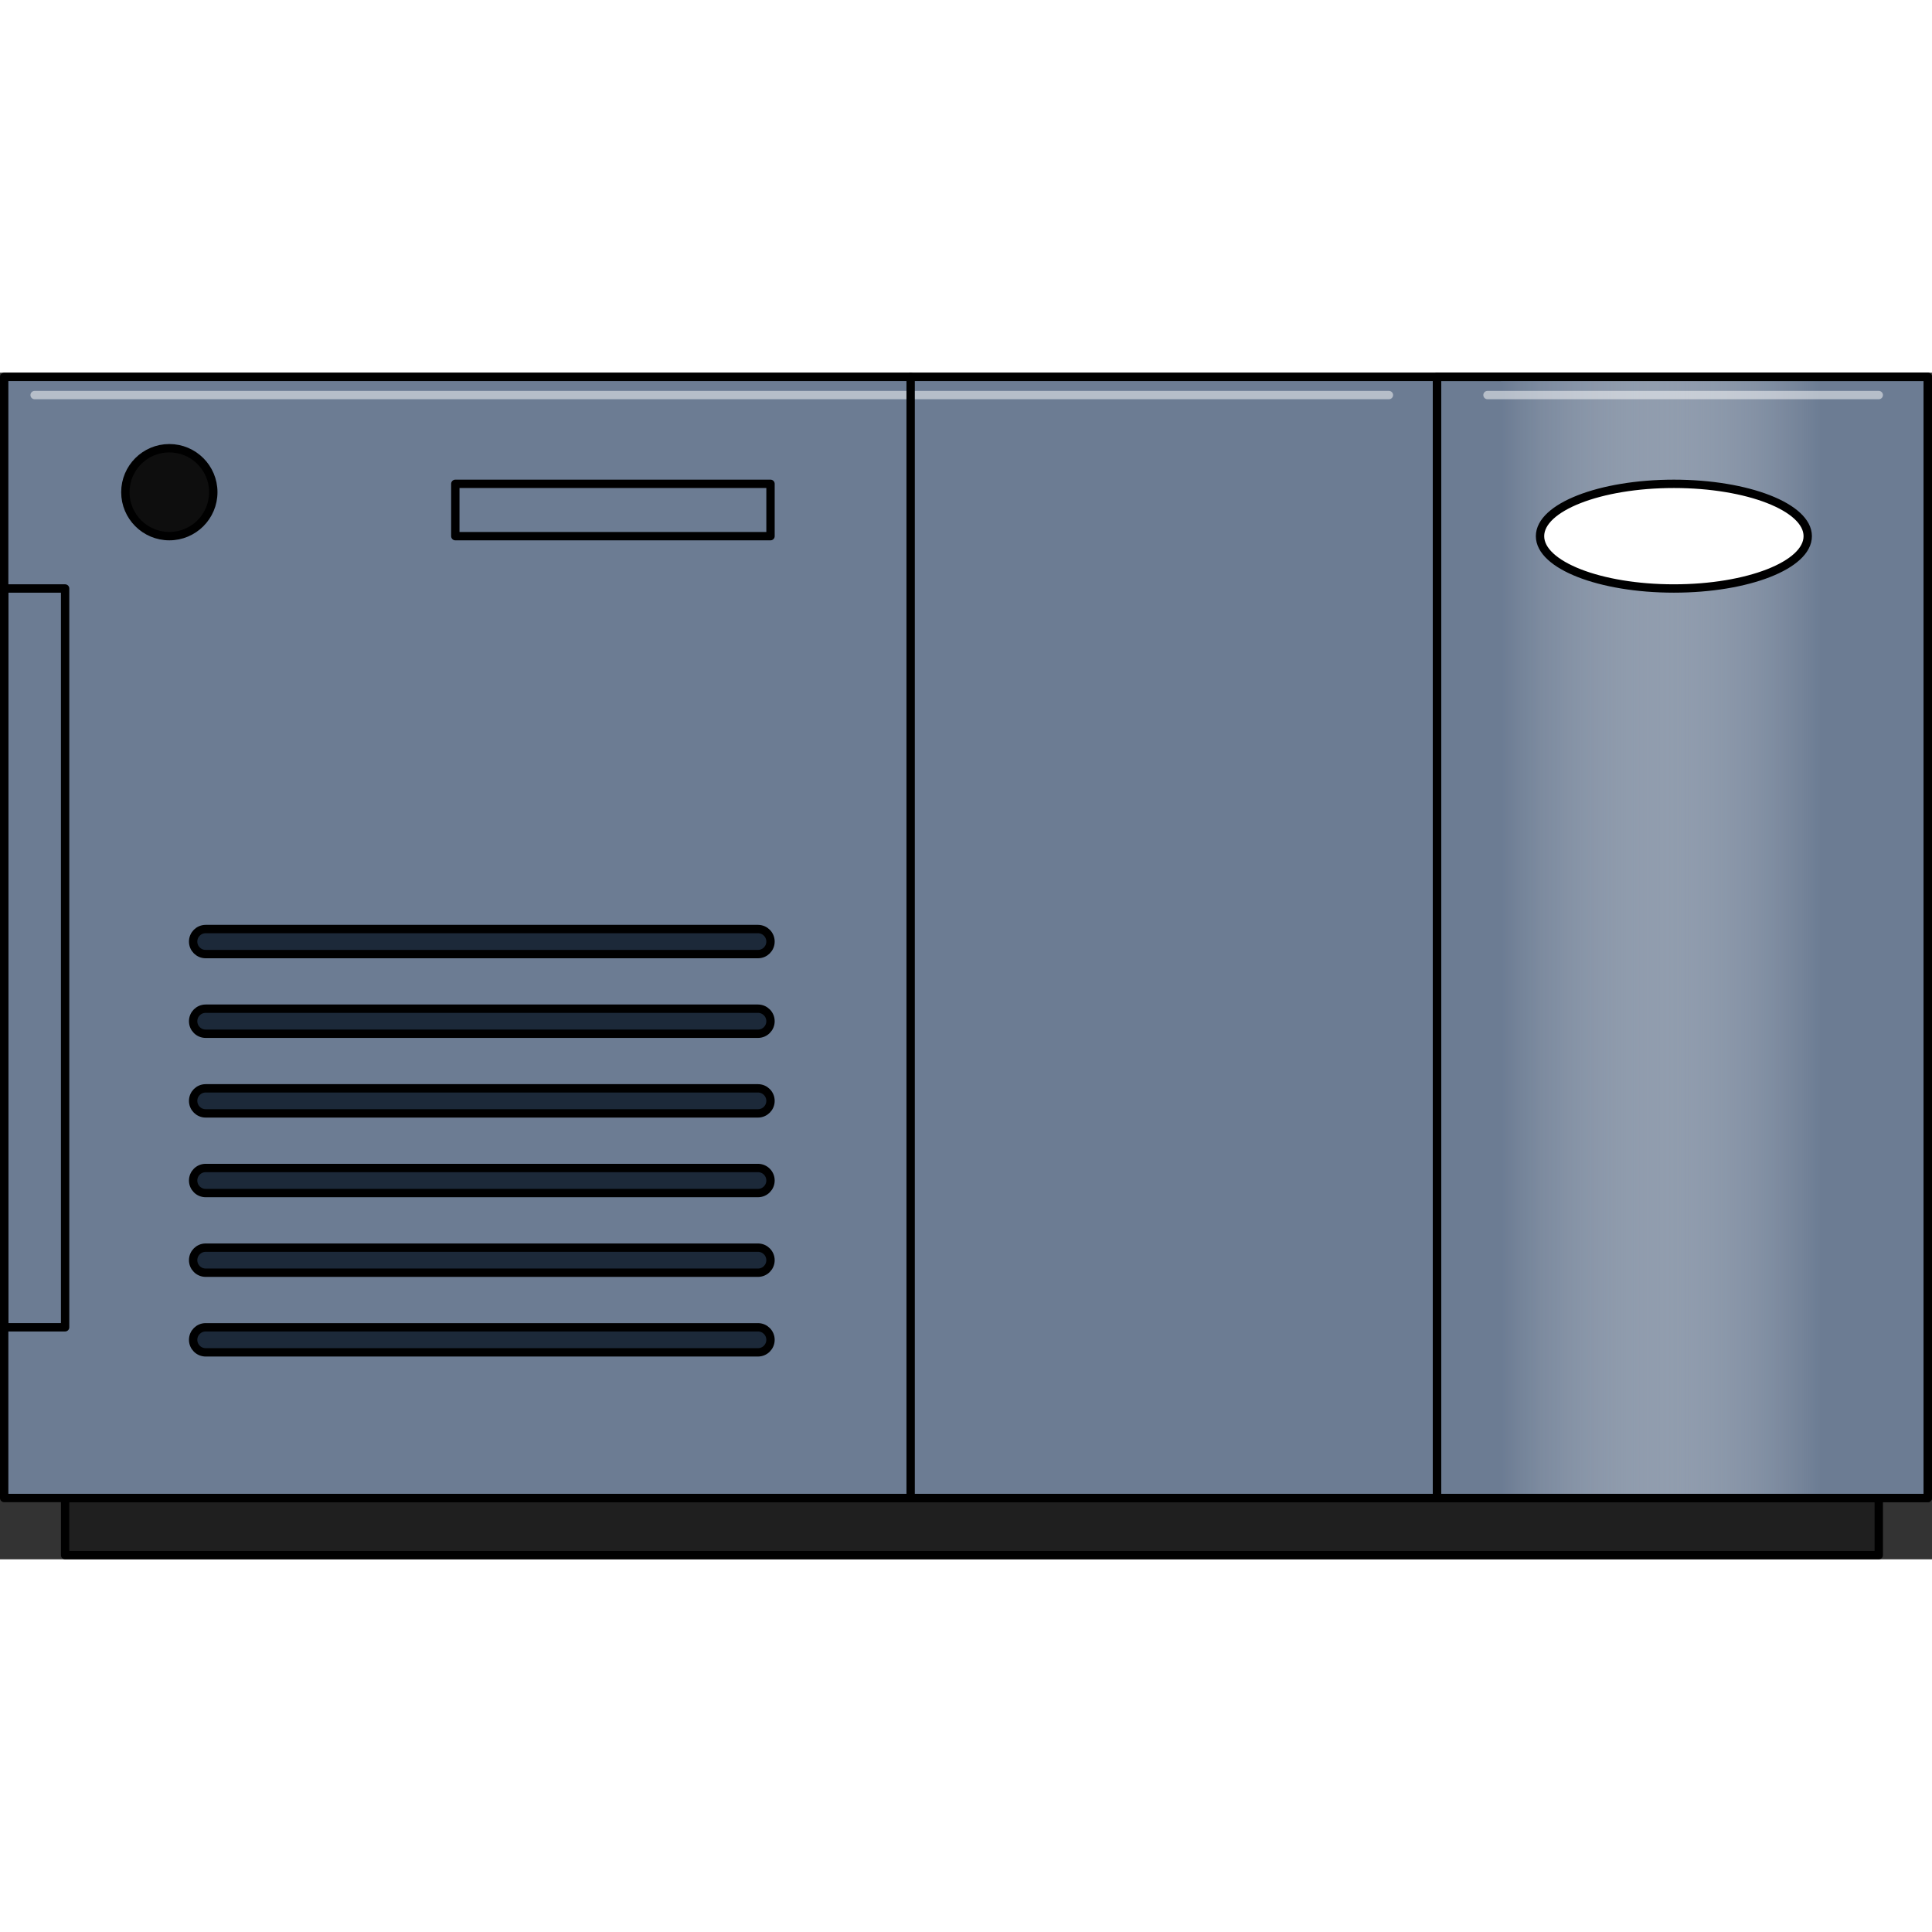
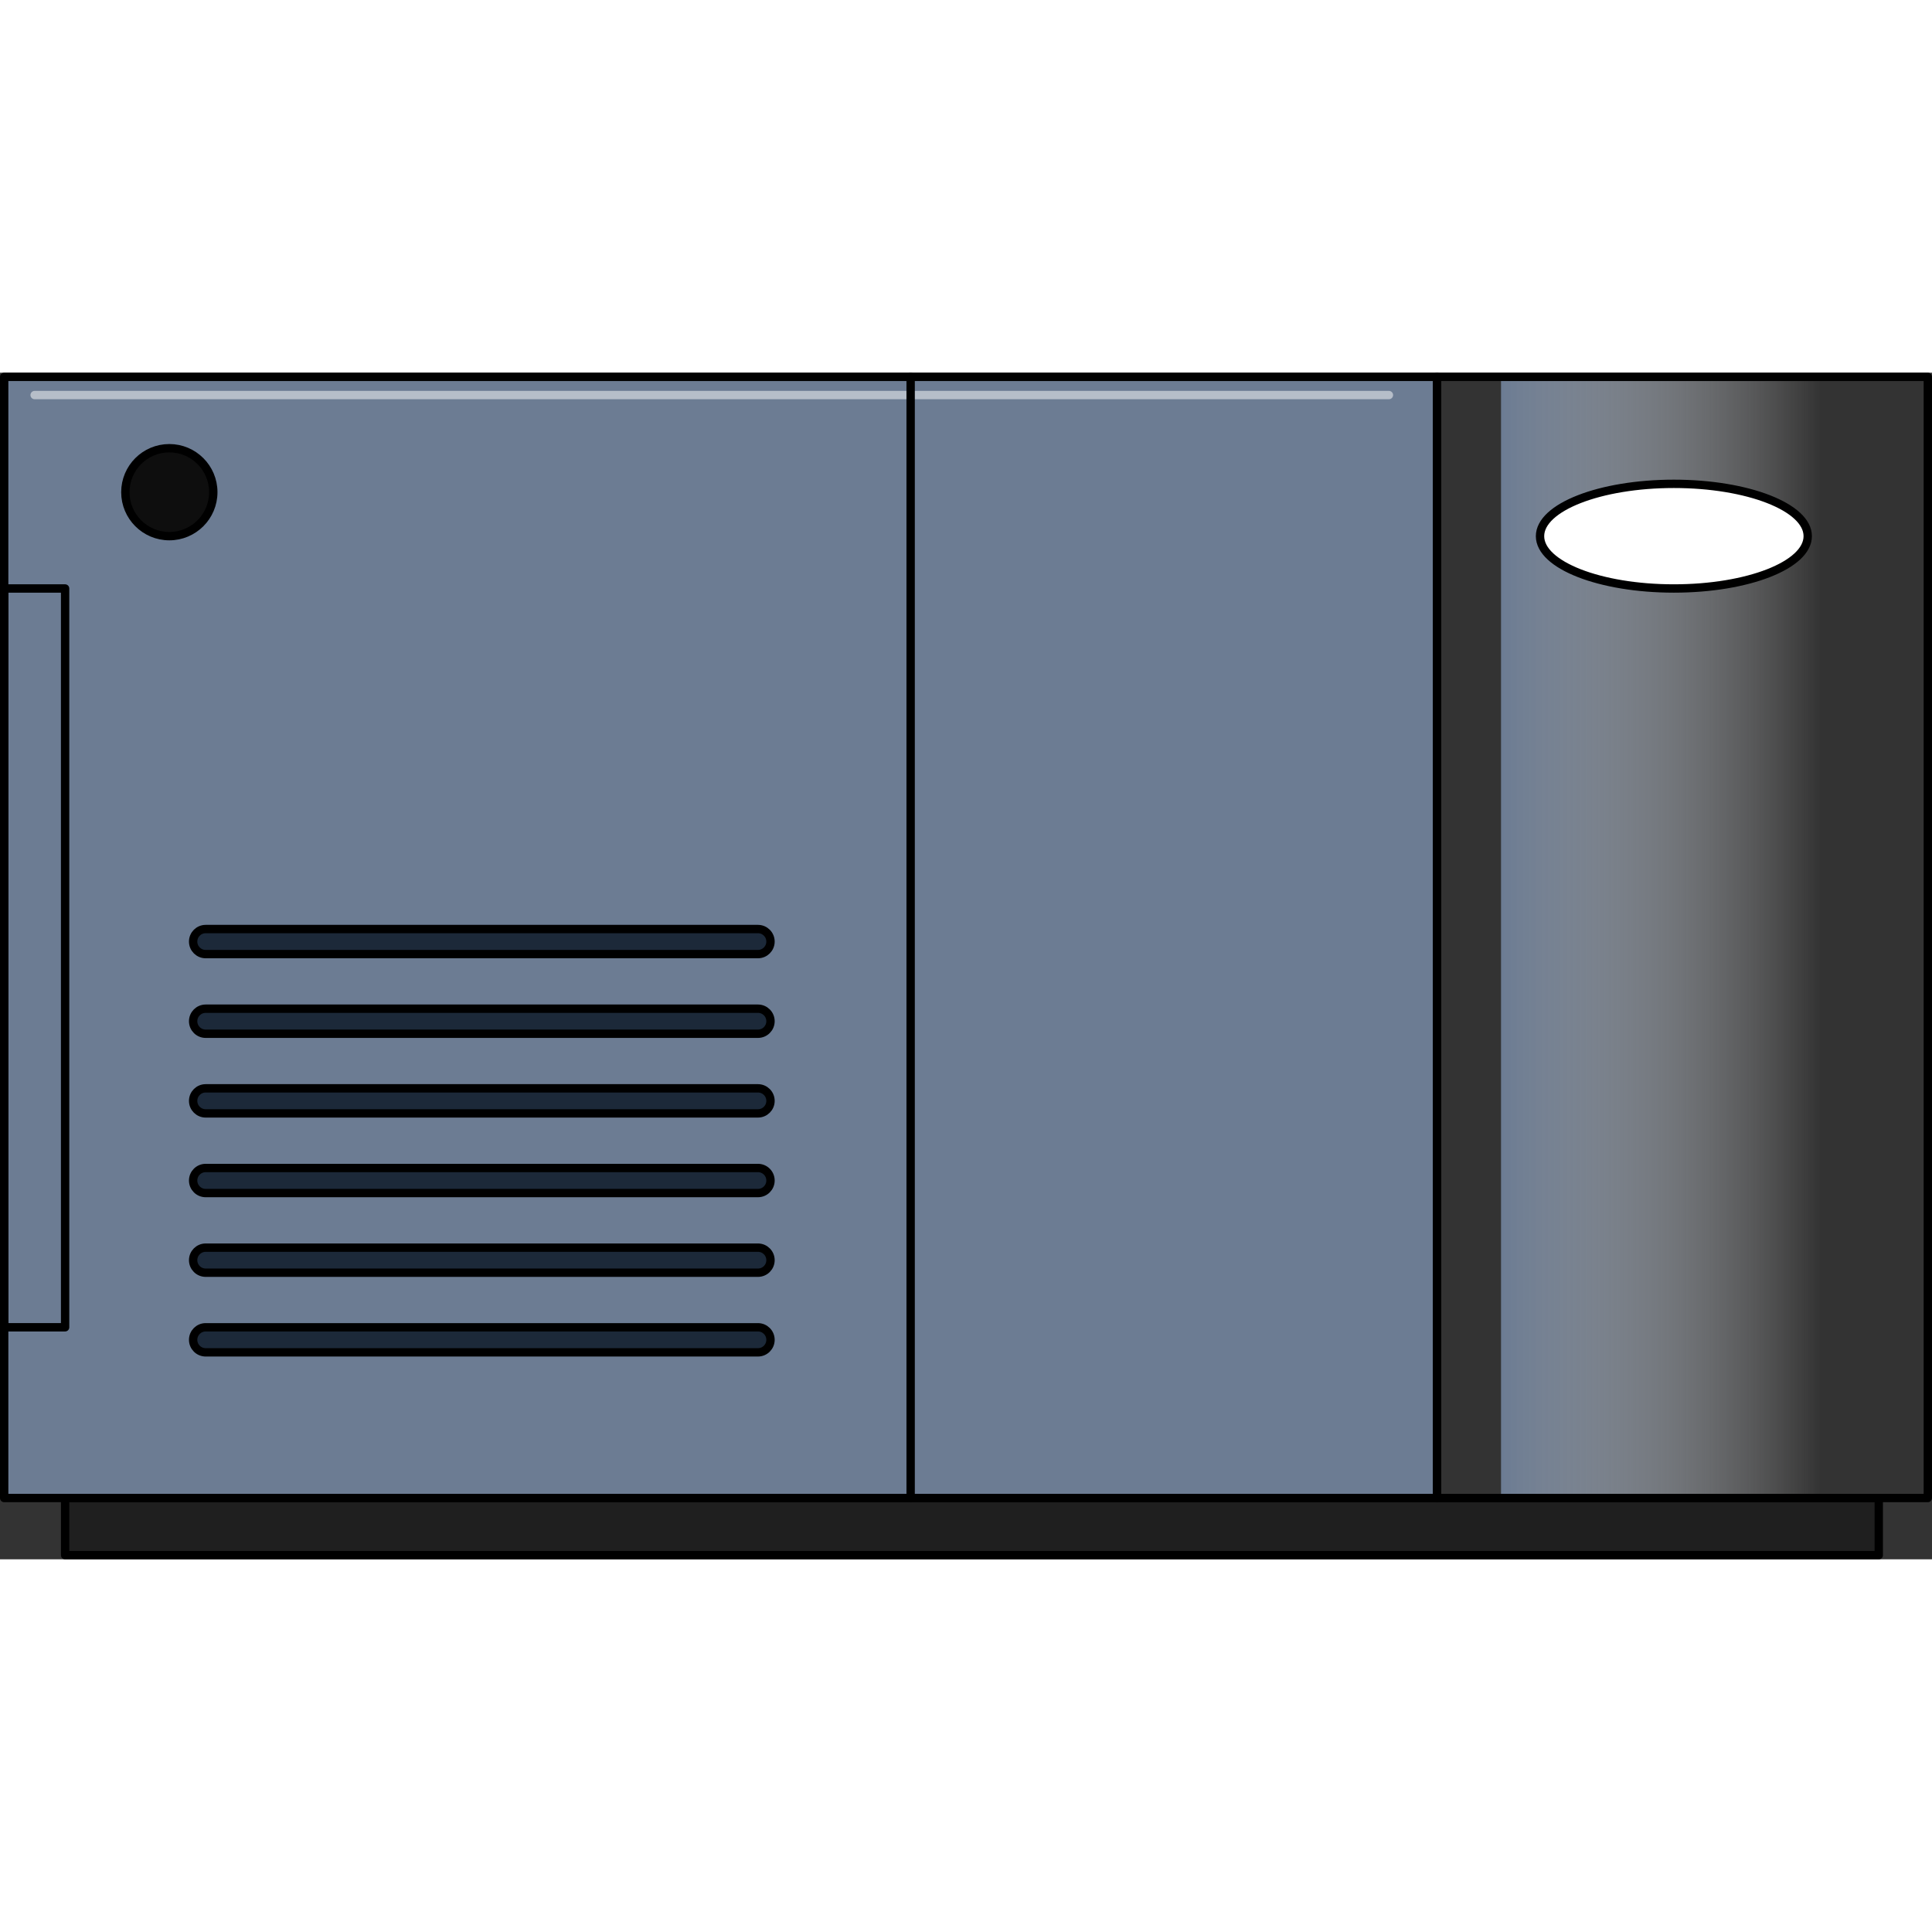
<svg xmlns="http://www.w3.org/2000/svg" version="1.1" id="Layer_1" width="800px" height="800px" viewBox="0 0 231.252 142.033" enable-background="new 0 0 231.252 142.033" xml:space="preserve">
  <rect x="0" y="0" width="231.252" height="142.033" fill="#333333" stroke="none" />
  <g>
    <rect x="7.793" y="134.696" fill="#1F1F1F" stroke="#000000" stroke-linecap="round" stroke-linejoin="round" stroke-miterlimit="10" width="217.087" height="6.837" />
    <g>
      <g>
        <rect x="0.5" y="0.5" fill="#6C7C93" stroke="#000000" stroke-linecap="round" stroke-linejoin="round" stroke-miterlimit="10" width="171.506" height="134.196" />
        <rect x="0.5" y="25.83" fill="none" stroke="#000000" stroke-linecap="round" stroke-linejoin="round" stroke-miterlimit="10" width="7.293" height="88.431" />
-         <rect x="172.006" y="0.5" fill="#6C7C93" stroke="#000000" stroke-linecap="round" stroke-linejoin="round" stroke-miterlimit="10" width="58.746" height="134.196" />
        <g>
          <linearGradient id="SVGID_1_" gradientUnits="userSpaceOnUse" x1="179.667" y1="67.598" x2="229.387" y2="67.598">
            <stop offset="0" style="stop-color:#6C7C93" />
            <stop offset="0.77" style="stop-color:#FFFFFF;stop-opacity:0" />
          </linearGradient>
          <rect x="179.667" y="0.5" fill="url(#SVGID_1_)" width="49.72" height="134.196" />
        </g>
        <rect x="172.006" y="0.5" fill="none" stroke="#000000" stroke-linecap="round" stroke-linejoin="round" stroke-miterlimit="10" width="58.746" height="134.196" />
        <ellipse fill="#FFFFFF" stroke="#000000" stroke-linecap="round" stroke-linejoin="round" stroke-miterlimit="10" cx="200.356" cy="19.567" rx="16.022" ry="6.263" />
        <path opacity="0.5" fill="#FFFFFF" d="M166.247,3.178H4.145c-0.276,0-0.5-0.224-0.5-0.5s0.224-0.5,0.5-0.5h162.103     c0.276,0,0.5,0.224,0.5,0.5S166.523,3.178,166.247,3.178z" />
-         <path opacity="0.5" fill="#FFFFFF" d="M224.88,3.178h-46.832c-0.276,0-0.5-0.224-0.5-0.5s0.224-0.5,0.5-0.5h46.832     c0.276,0,0.5,0.224,0.5,0.5S225.156,3.178,224.88,3.178z" />
      </g>
      <g>
        <path fill="#1C2939" stroke="#000000" stroke-linecap="round" stroke-linejoin="round" stroke-miterlimit="10" d="     M90.727,117.261H24.618c-0.828,0-1.5-0.672-1.5-1.5s0.672-1.5,1.5-1.5h66.108c0.828,0,1.5,0.672,1.5,1.5     S91.555,117.261,90.727,117.261z" />
        <path fill="#1C2939" stroke="#000000" stroke-linecap="round" stroke-linejoin="round" stroke-miterlimit="10" d="     M90.727,107.728H24.618c-0.828,0-1.5-0.672-1.5-1.5c0-0.829,0.672-1.5,1.5-1.5h66.108c0.828,0,1.5,0.671,1.5,1.5     C92.227,107.056,91.555,107.728,90.727,107.728z" />
        <path fill="#1C2939" stroke="#000000" stroke-linecap="round" stroke-linejoin="round" stroke-miterlimit="10" d="M90.727,98.194     H24.618c-0.828,0-1.5-0.672-1.5-1.5c0-0.83,0.672-1.5,1.5-1.5h66.108c0.828,0,1.5,0.67,1.5,1.5     C92.227,97.522,91.555,98.194,90.727,98.194z" />
        <path fill="#1C2939" stroke="#000000" stroke-linecap="round" stroke-linejoin="round" stroke-miterlimit="10" d="M90.727,88.659     H24.618c-0.828,0-1.5-0.671-1.5-1.5c0-0.828,0.672-1.5,1.5-1.5h66.108c0.828,0,1.5,0.672,1.5,1.5     C92.227,87.988,91.555,88.659,90.727,88.659z" />
        <path fill="#1C2939" stroke="#000000" stroke-linecap="round" stroke-linejoin="round" stroke-miterlimit="10" d="M90.727,79.126     H24.618c-0.828,0-1.5-0.672-1.5-1.5s0.672-1.5,1.5-1.5h66.108c0.828,0,1.5,0.672,1.5,1.5S91.555,79.126,90.727,79.126z" />
        <path fill="#1C2939" stroke="#000000" stroke-linecap="round" stroke-linejoin="round" stroke-miterlimit="10" d="M90.727,69.592     H24.618c-0.828,0-1.5-0.671-1.5-1.5s0.672-1.5,1.5-1.5h66.108c0.828,0,1.5,0.671,1.5,1.5S91.555,69.592,90.727,69.592z" />
      </g>
      <circle fill="#0E0E0E" stroke="#000000" stroke-linecap="round" stroke-linejoin="round" stroke-miterlimit="10" cx="20.268" cy="14.303" r="5.263" />
      <line fill="none" stroke="#000000" stroke-linecap="round" stroke-linejoin="round" stroke-miterlimit="10" x1="109" y1="0.5" x2="109" y2="134.696" />
-       <rect x="54.5" y="13.303" fill="none" stroke="#000000" stroke-linecap="round" stroke-linejoin="round" stroke-miterlimit="10" width="37.727" height="6.263" />
    </g>
  </g>
</svg>